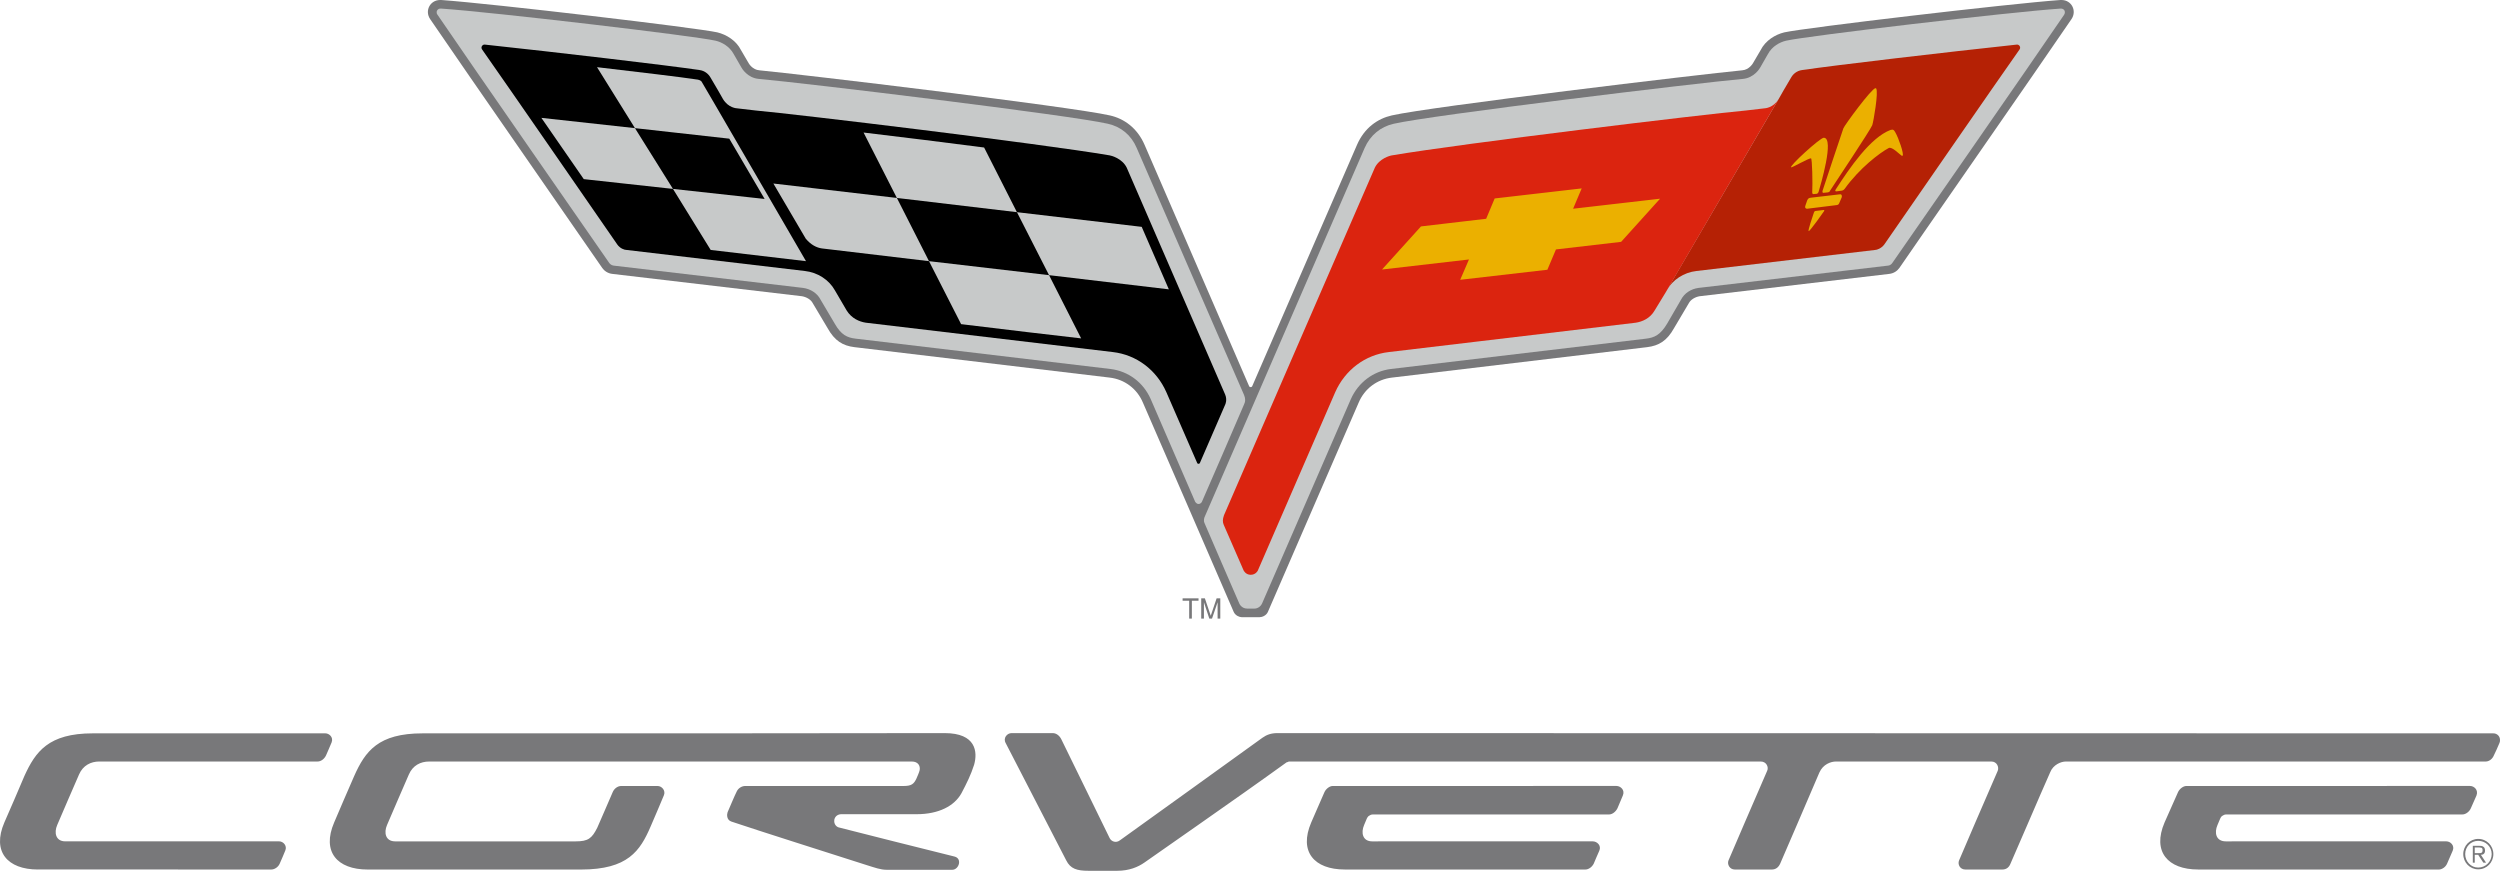
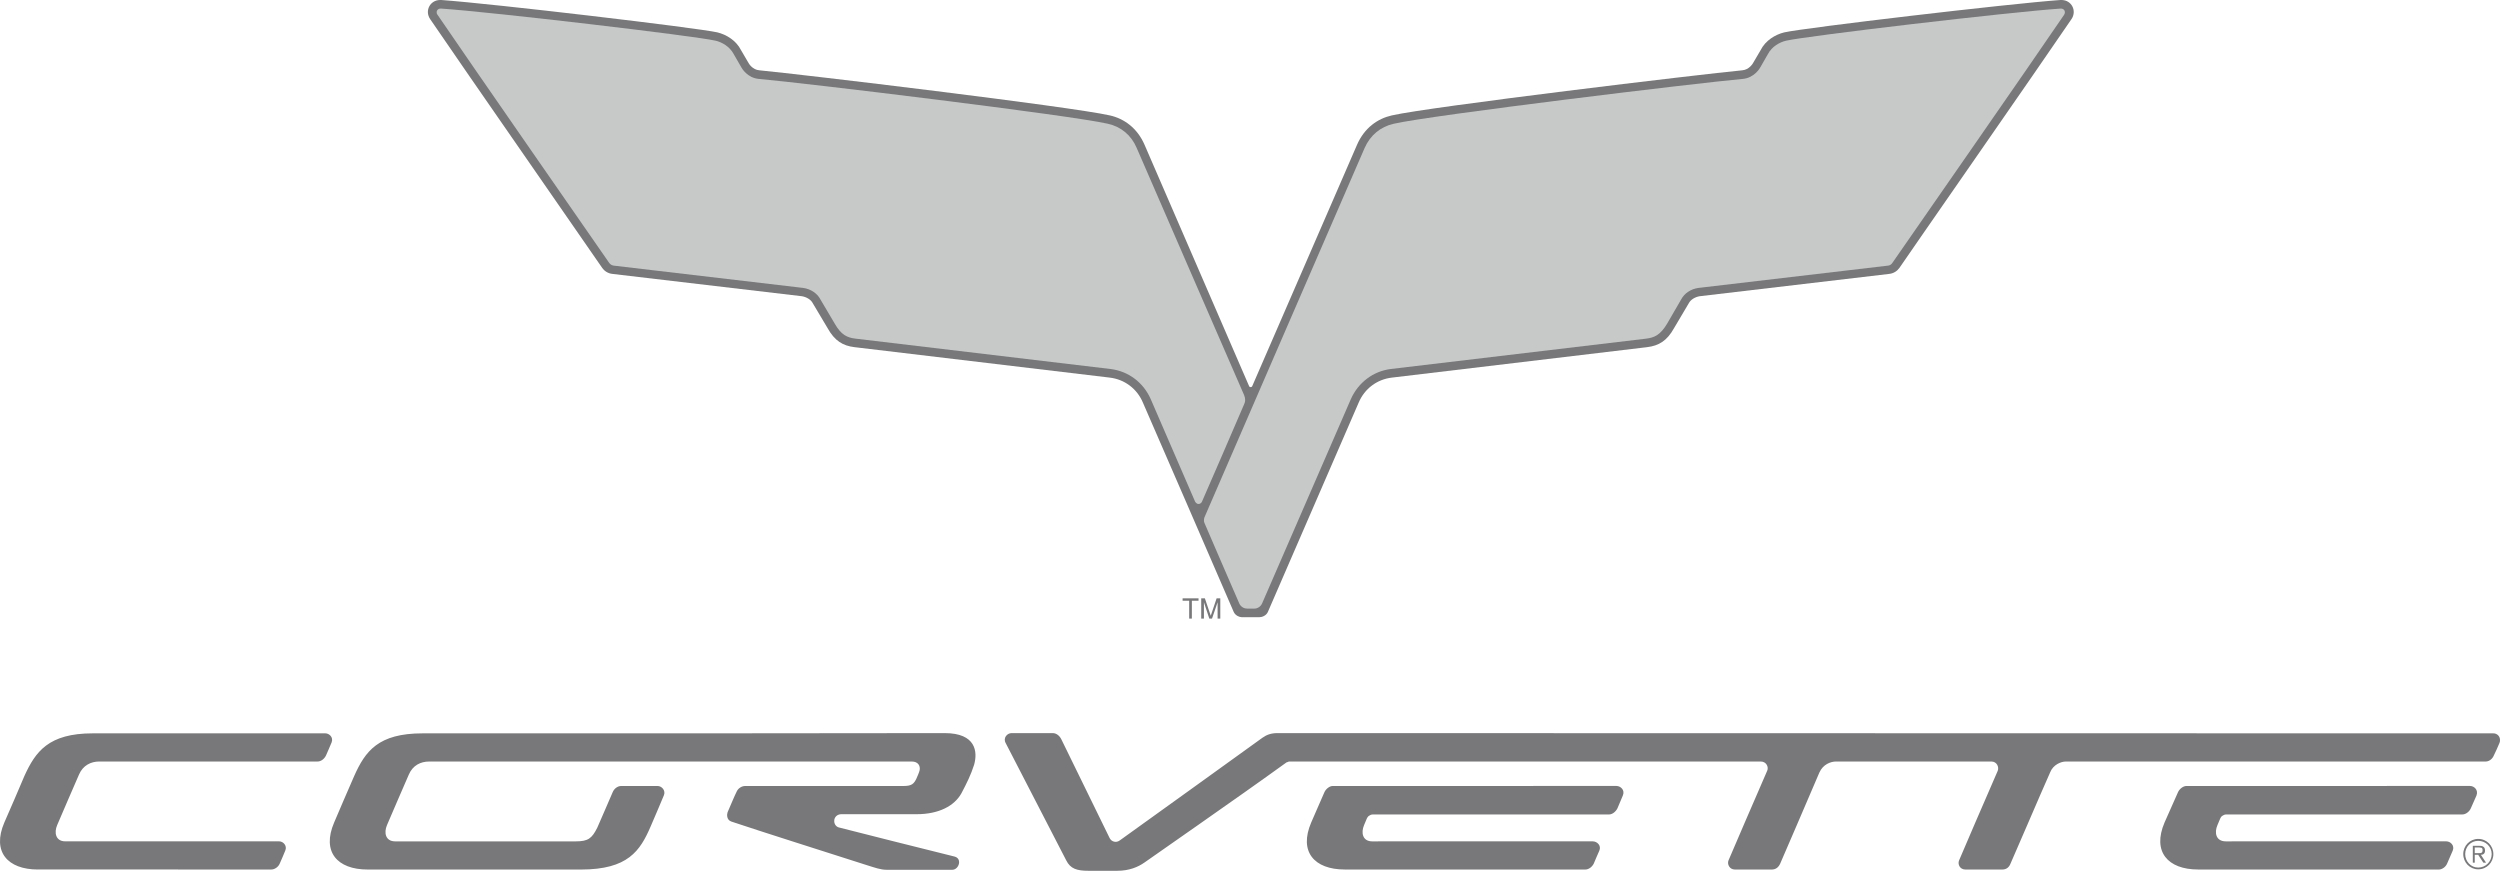
<svg xmlns="http://www.w3.org/2000/svg" id="a" width="566.934" height="197.468" viewBox="0 0 566.934 197.468">
  <g id="b">
    <g id="c">
      <g id="d">
        <path id="e" d="m283.285,87.618s.113.173.339.173c.218-.004.326-.173.326-.173l23.784-54.774c1.665-3.842,4.665-5.947,7.894-6.673,8.834-2.004,70.063-9.33,79.453-10.225,1.609-.117,2.443-1.609,2.443-1.609l1.726-2.943c1.109-2.222,3.326-3.556,5.387-4.056,4.725-1.052,50.895-6.499,62.616-7.338h.282c2.27.036,3.492,2.468,2.222,4.338-6.556,9.673-38.791,55.999-39.005,56.398-.508.722-1.335,1.278-2.347,1.379-.327.052-42.997,5.064-42.997,5.064-.939.165-2.004.726-2.447,1.605,0,0-3.056,5.165-3.326,5.62-1.609,2.887-3.443,3.996-6.116,4.322-.996.113-57.834,6.899-57.834,6.899-3.399.383-6.229,2.504-7.568,5.661l-20.607,47.508c-.383.838-1.339,1.165-1.839,1.165h-4.108c-.444,0-1.383-.327-1.778-1.165-.327-.843-20.611-47.508-20.611-47.508-1.335-3.157-4.169-5.274-7.552-5.661,0,0-56.838-6.782-57.85-6.899-2.657-.326-4.496-1.435-6.1-4.322-.286-.46-3.343-5.62-3.343-5.62-.439-.883-1.496-1.435-2.447-1.605,0,0-42.67-5.008-43.001-5.064-.992-.101-1.834-.653-2.33-1.379-.226-.403-32.445-46.726-39.001-56.398-1.286-1.875-.04-4.302,2.23-4.338h.274c11.721.839,57.89,6.286,62.612,7.338,2.052.5,4.282,1.835,5.391,4.056l1.722,2.943s.822,1.492,2.447,1.609c9.39.895,70.619,8.221,79.453,10.225,3.217.722,6.213,2.831,7.879,6.673l23.728,54.774Zm-13.612,48.617h-1.492v-.556h3.613v.556h-1.512v4.052h-.609v-4.052Zm4.564,4.052l-1.221-3.713v3.713h-.613v-4.608h.827l1.334,3.955,1.335-3.955h.831v4.608h-.613v-3.713l-1.266,3.713h-.613ZM8.598,197.181c-6.903,0-10.459-4.052-7.612-10.665,1.109-2.492,3.495-8.052,4.552-10.556,2.504-5.491,5.447-9.657,15.503-9.657l52.725-.004c.887,0,1.891.887,1.439,2.052-.327.834-.939,2.161-1.266,2.943-.395.838-1.169,1.395-1.895,1.395H22.532c-1.931,0-3.713.883-4.608,2.943-1.661,3.879-3.5,7.995-4.947,11.451-.77,1.774-.331,3.713,1.834,3.713l48.46-.004c.996,0,1.875,1.012,1.435,2.064-.322.77-.883,2.161-1.278,3.004-.327.766-1.169,1.322-1.879,1.322l-52.951-.004h0Zm495.553-12.273c-.343.169-.456.286-.669.726l-.613,1.452c-.778,1.774-.339,3.713,1.891,3.713l50-.004c.951,0,1.947.956,1.447,2.121-.335.77-.895,2.104-1.278,2.947-.327.766-1.165,1.322-1.835,1.322l-54.617-.004c-6.886,0-10.442-4.052-7.612-10.665,1.113-2.492,1.947-4.383,3.056-6.886.331-.726,1.169-1.391,1.895-1.391l64.334-.004c.899,0,1.947.899,1.447,2.177l-1.278,2.887c-.338.782-1.165,1.395-1.891,1.395h-53.568s-.439,0-.709.214Zm-193.524,0c-.331.169-.448.286-.673.726l-.609,1.452c-.766,1.774-.331,3.713,1.83,3.713l50.016-.004c.992,0,2.004.956,1.492,2.121-.327.77-.939,2.104-1.27,2.947-.395.766-1.165,1.322-1.891,1.322l-54.56-.004c-6.943,0-10.455-4.052-7.612-10.665,1.056-2.492,1.935-4.383,3.004-6.886.327-.726,1.165-1.391,1.875-1.391l64.35-.004c.887,0,1.992.899,1.435,2.177l-1.217,2.887c-.387.782-1.169,1.395-1.883,1.395h-53.564s-.444,0-.722.214Zm-149.181-18.607c-10.725,0-56.015.004-65.615.004-10.056-.004-13.003,4.052-15.503,9.657-1.451,3.286-3.342,7.725-4.552,10.556-2.842,6.613.653,10.669,7.609,10.669,6.943-.004,41.162,0,48.391,0,10.608-.004,13.382-4.213,15.773-9.774.556-1.226,2.387-5.616,3-7.056.456-1.052-.44-2.117-1.435-2.117-.952-.004-7.455,0-8.221,0-.839-.004-1.621.609-1.947,1.391-.669,1.508-2.621,6.116-3.5,8.068-1.222,2.431-2.064,3.101-4.895,3.101-1.548-.004-30.493,0-40.948,0-2.161-.004-2.605-1.935-1.834-3.713,1.451-3.46,3.282-7.568,4.947-11.451.887-2.064,2.661-2.943,4.608-2.943h109.455c1.395,0,1.947.939,1.778,1.947-.101.496-.556,1.496-.77,1.992-.552,1.109-1.052,1.609-2.83,1.609-2.387-.004-35.287,0-35.957,0-.665-.004-1.496.395-1.891,1.165-.496.951-1.665,3.782-2.109,4.778-.169.451-.282,1.738.843,2.121,6.943,2.33,20.878,6.729,30.723,9.886,1.778.552,3.101,1.052,4.491,1.052h14.894c1.496,0,2.335-2.548.496-3.004-13.265-3.33-15.16-3.766-26.228-6.6-.327-.057-1.266-.609-.996-1.891.343-1.052,1.339-1.109,1.552-1.109,4.169-.004,14.124,0,17.124,0,4.939-.004,8.491-1.835,10.112-4.721,1.214-2.29,2.165-4.225,2.891-6.499.822-2.903.439-7.169-6.673-7.169-6.056-.004-40.509.056-52.782.052Zm405.376,2.165c-.383.935-.996,2.278-1.278,2.831-.331.838-1.109,1.395-1.834,1.395h-95.23c-1.104,0-2.887.726-3.556,2.447-2.117,4.721-8.447,19.555-9.003,20.724-.322.822-.939,1.322-1.835,1.322-2.33-.004-6.06,0-8.39,0-1.282-.004-1.778-1.21-1.44-2.048.274-.73,6.673-15.507,8.777-20.341.331-.826-.169-2.104-1.451-2.104h-35.219c-1.165,0-2.943.609-3.782,2.504-1.992,4.721-8.391,19.498-8.891,20.668-.379.822-.996,1.322-1.891,1.322-2.33-.004-6.044,0-8.379,0-1.222-.004-1.778-1.21-1.451-2.048.286-.73,6.673-15.507,8.777-20.341.399-.826-.169-2.104-1.44-2.104h-106.846c-.173,0-.286,0-.439.113-.23.052-.343.101-.456.214-10.826,7.838-30.881,21.732-32.005,22.559-1.492,1.052-3.5,1.891-6.217,1.891h-6.499c-2.617,0-4.108-.44-5.064-2.387-.992-1.895-13.382-25.889-13.708-26.558-.669-1.169.326-2.274,1.322-2.274.899-.004,8.503,0,9.342,0,.827-.004,1.552.609,1.935,1.379.347.782,10.398,21.179,10.955,22.401.383.823,1.492,1.226,2.387.5.673-.5,31.336-22.502,32.276-23.228.951-.673,1.947-1.052,3.399-1.052,41.606-.004,233.013.056,269.083.056,3.048-.004,5.378,0,6.656,0,.843-.004,1.508.653,1.508,1.492.004.226,0,.443-.113.669Zm-5.616,25.002v-1.278h1.064c.674,0,.714.274.714.613,0,.609-.27.669-.827.669l-.952-.004Zm1.395.383c.439,0,.935-.222.935-.935.004-.343-.097-.782-.383-.895-.27-.218-.556-.214-.996-.214l-1.391-.004v3.83h.439v-1.782h.782l1.169,1.782h.609l-1.165-1.782Zm2.447-.165c0-1.665-1.339-3.004-3.06-3.004-1.665,0-2.947,1.338-2.947,3.004.004,1.673,1.282,3.056,2.947,3.056,1.722,0,3.056-1.379,3.06-3.056Zm-6.447,0c0-1.883,1.492-3.443,3.387-3.443,1.947-.004,3.439,1.564,3.439,3.443.004,1.891-1.492,3.455-3.439,3.455-1.895,0-3.387-1.564-3.387-3.455Z" style="fill:#78787a; fill-rule:evenodd; stroke-width:0px;" />
        <path id="f" d="m281.011,136.791s-7.786-17.938-7.882-18.22c-.173-.387-.117-.827,0-1.226.044-.173,36.328-83.775,36.328-83.775,1.278-2.903,3.613-4.838,6.613-5.508,8.507-1.947,68.671-9.229,79.171-10.169,2.56-.23,3.838-2.391,3.951-2.617l1.722-3.004c.943-1.778,2.717-2.713,4.112-3.04,4.838-1.113,50.722-6.503,62.229-7.285.5-.057.782.23.879.387.117.109.23.609-.04,1.008-5.503,8.161-38.96,56.282-38.96,56.282-.113.157-.383.556-.996.613.004-.004-42.956,5.052-42.956,5.052-1.718.226-3.213,1.222-3.939,2.617l-3.214,5.544c-1.508,2.504-2.846,3.117-4.737,3.347l-57.89,6.879c-3.996.5-7.382,3.06-9.06,6.83-.157.395-16.882,38.904-20.111,46.287-.327.778-1.052,1.222-1.778,1.222-.496-.004-1.052,0-1.609,0-1.391-.004-1.834-1.222-1.83-1.222Zm-8.451-23.002s-.214.5-.77.5c-.5,0-.782-.556-.782-.556,0,0-9.886-22.829-10.056-23.228-1.661-3.77-5.052-6.33-9.116-6.826l-57.834-6.886c-1.891-.23-3.23-.839-4.669-3.339l-3.282-5.552c-.714-1.391-2.222-2.387-3.943-2.613.004-.004-42.94-5.052-42.94-5.052-.564-.06-.895-.455-1.012-.613,0,0-33.437-48.117-38.944-56.282-.322-.399-.169-.895-.056-1.008.117-.157.331-.444.899-.387,11.491.782,57.447,6.173,62.229,7.285,1.383.323,3.157,1.266,4.108,3.044l1.722,2.996c.117.23,1.379,2.395,3.939,2.621,10.499.935,70.68,8.221,79.171,10.169,3.004.669,5.334,2.605,6.556,5.508.004-.004,24.067,55.443,24.337,55.995.347.839.343,1.508-.056,2.278-.097.339-9.499,21.946-9.499,21.946Z" style="fill:#c7c9c9; fill-rule:evenodd; stroke-width:0px;" />
-         <path id="g" d="m271.451,104.899s.052.286.338.286c.27-.004.327-.226.327-.226l5.737-13.229s.492-.996-.004-2.222c-.169-.383-22.232-51.217-22.345-51.504-1.052-2.105-3.5-2.718-3.883-2.774-15.729-2.677-70.905-9.33-80.24-10.169l-4.278-.5s-1.935-.056-3.161-2.117c-.056-.161-1.778-3.1-2.83-4.878-.451-.786-1.278-1.508-2.443-1.677-7.511-1.113-32.675-4.056-48.734-5.778-.492-.056-.996.556-.609,1.109,4.669,6.613,30.667,44.238,30.667,44.238.613.879,1.605,1.222,2.06,1.222l40.496,4.778c2.887.327,5.447,1.992,6.782,4.383.004-.004,1.552,2.617,2.661,4.552,1.125,1.835,2.903,2.56,4.338,2.786,1.451.157,56.012,6.657,56.012,6.657,5.383.613,9.943,4.068,12.164,9.12.169.435,6.939,15.942,6.943,15.942Z" style="fill-rule:evenodd; stroke-width:0px;" />
-         <path id="h" d="m403.363,22.442c.052-.157,1.774-3.096,2.826-4.875.443-.786,1.278-1.508,2.447-1.677,7.499-1.113,32.671-4.056,48.73-5.778.5-.056.996.556.613,1.109-4.681,6.613-26.288,37.892-30.683,44.238-.665.879-1.665,1.222-2.048,1.222l-40.565,4.778c-2.826.327-5.391,1.992-6.713,4.383l25.393-43.399Z" style="fill:#b52105; fill-rule:evenodd; stroke-width:0px;" />
        <path id="i" d="m132.386,40.622l20.224,2.217-8.62-13.781-21.22-2.33,9.616,13.894Zm28.776,16.059l21.615,2.544c-3.939-6.769-20.397-35.102-20.724-35.67l-2.887-4.935c-.052-.174-.343-.44-.895-.557-3.996-.613-13.003-1.661-22.885-2.83l8.604,13.826,21.393,2.387,8.012,13.672-20.785-2.278,8.552,13.842Zm97.746-5.237l-28.292-3.326,7.282,14.281,27.167,3.217c-2.161-4.996-4.342-9.943-6.156-14.172Zm-13.733,25.292l-7.278-14.337-27.224-3.173,7.281,14.281c10.056,1.226,20.777,2.508,27.22,3.229Zm-22.002-43.283c-8.621-1.109-18.277-2.33-27.337-3.399l7.552,14.834,27.227,3.229-7.443-14.664Zm-36.783,22.885c-1.217-.169-2.504-.822-3.669-2.217l-7.338-12.503,28.006,3.27,7.286,14.337-24.284-2.887Z" style="fill:#c7c9c9; fill-rule:evenodd; stroke-width:0px;" />
-         <path id="j" d="m377.745,66.281c-.496.782-1.609,2.621-2.508,4.112-1.048,1.835-2.826,2.56-4.278,2.786-1.435.157-55.999,6.657-55.999,6.657-5.39.613-9.943,4.068-12.176,9.12-.157.339-17.551,40.452-17.551,40.452,0-.004-.444.94-1.609.94-1.161-.004-1.609-.996-1.609-.996.004-.004-4.335-9.999-4.508-10.342-.266-.613-.27-1.222.056-2.161.117-.331,34.11-78.615,34.223-78.844,1.012-2.048,3.399-2.718,3.899-2.774,15.66-2.677,70.833-9.33,80.219-10.169l4.286-.5s1.947-.056,3.169-2.117l-25.615,43.835h0Z" style="fill:#db240f; fill-rule:evenodd; stroke-width:0px;" />
-         <path id="k" d="m338.952,45.005l19.732-2.278-1.947,4.608,19.724-2.274-8.834,9.786-14.777,1.717-1.947,4.608-19.768,2.278,1.988-4.609-19.716,2.278,8.834-9.773,14.781-1.734,1.931-4.608Zm74.578,2.617c-.056,0-1.395.169-1.782.214-.113-.004-.282.056-.395.343-.214.722-1.496,4.278-1.169,4.221.291,0,3.443-4.451,3.5-4.564.057-.044,0-.27-.153-.214Zm4.495-18.507c-.383,1.052-4.173,12.503-4.725,14.168-.056.282,0,.5.282.439.157,0,.939-.097.939-.097.387-.061.5-.343.5-.399,1.113-1.722,9.116-13.725,9.556-14.834.274-.77,1.452-7.556.883-8.338-.044-.057-.101-.057-.157-.057-.895.057-7.056,8.451-7.278,9.116Zm-6.729,14.894c.056,0,.508-.056.665-.056.343-.061.399-.383.444-.44.399-1.338,3.669-12.277,1.177-12.277-.839,0-7.951,6.499-7.395,6.713.282.057,3.995-2.104,4.495-2.048.286,0,.395,5.774.282,7.781.004.04,0,.383.331.327Zm18.506-13.999c.778,1.327,2.004,4.939,1.661,5.278-.057.057-.101.061-.157.061-.508-.29-2.234-2.177-3-1.778-2.06,1.105-6.616,4.552-9.999,9.274-.169.169-.286.326-.613.383-.282.052-.455.056-1.226.169-.226.057-.395-.169-.169-.439,3.117-4.838,7.838-11.777,12.447-13.499.613-.169.782.045,1.056.552Zm-12.16,14.777c.153-.456-.06-.778-.403-.722l-6.657.778c-.399.044-.613.218-.782.661l-.383,1.121c-.169.439,0,.714.383.714l6.729-.831c.383-.056.496-.226.653-.665l.46-1.057Z" style="fill:#ebb000; fill-rule:evenodd; stroke-width:0px;" />
      </g>
    </g>
  </g>
</svg>